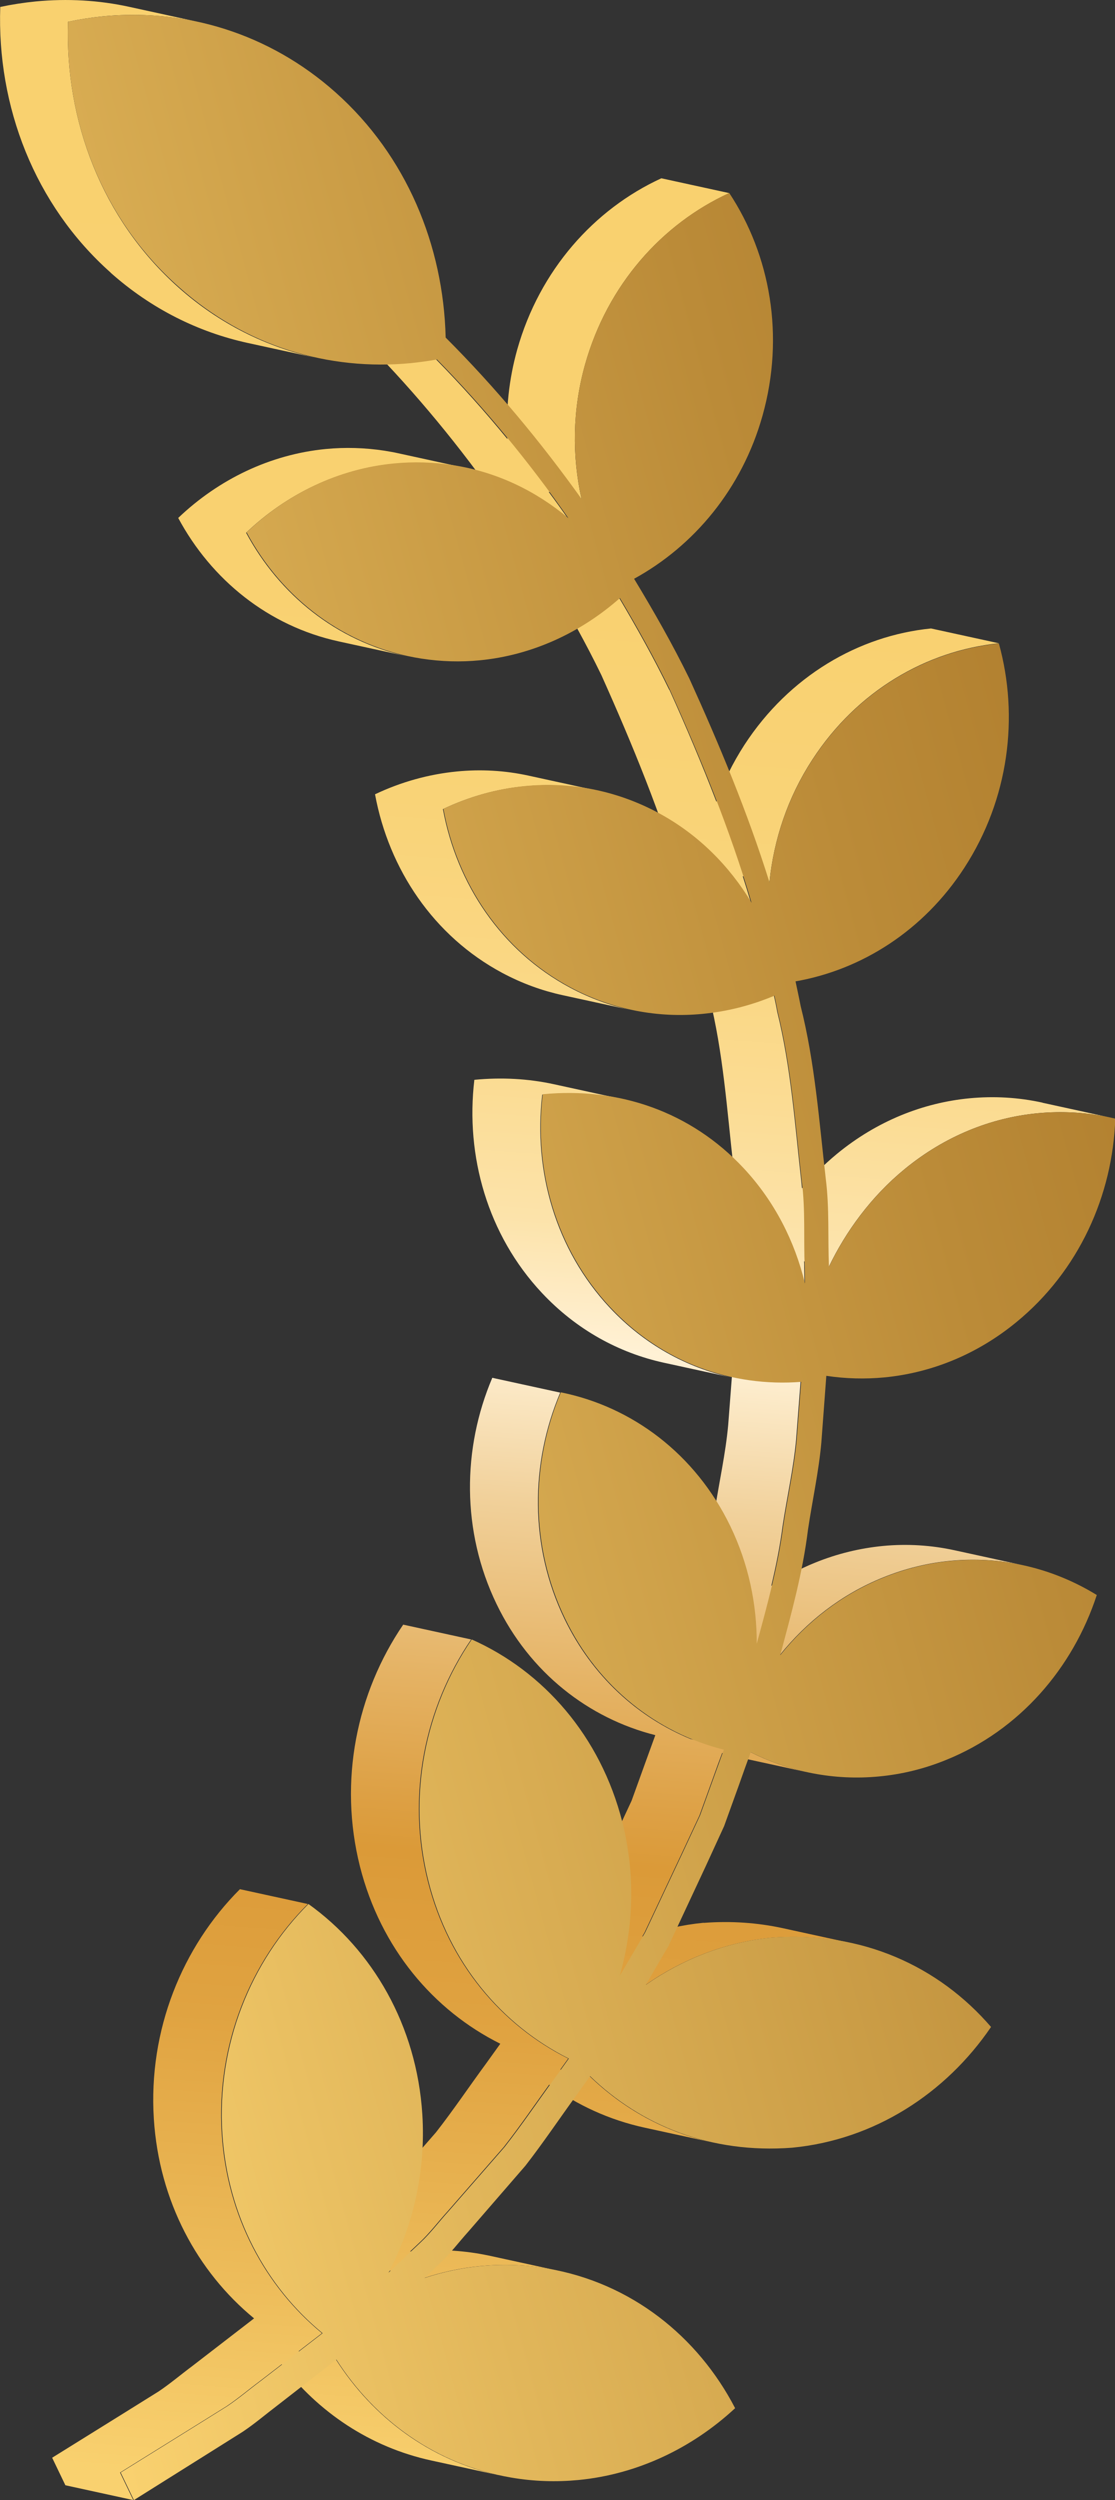
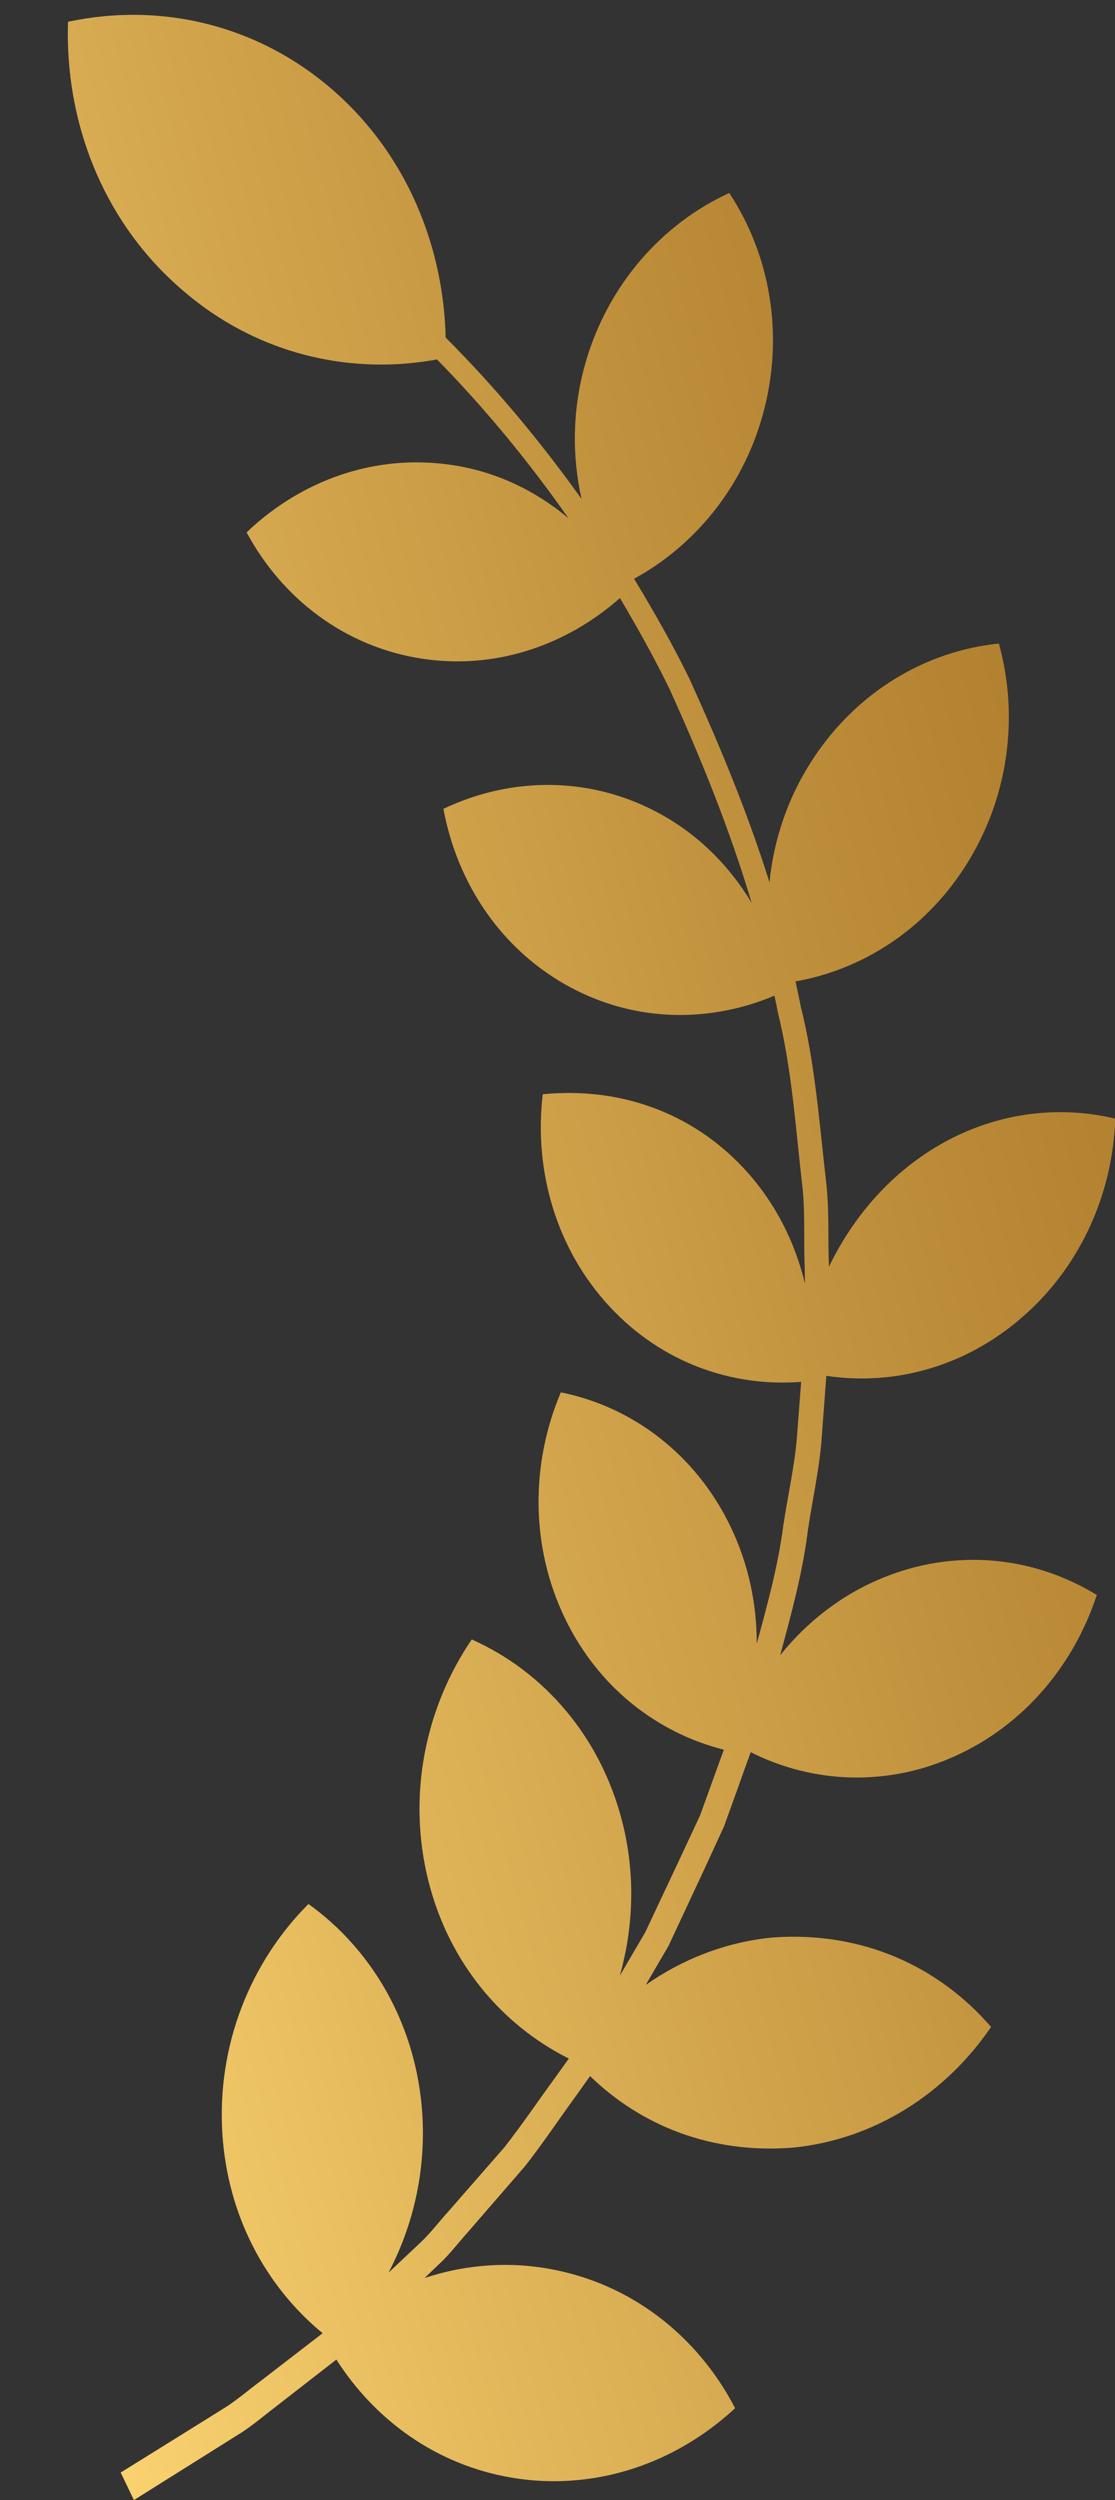
<svg xmlns="http://www.w3.org/2000/svg" id="_图层_2" data-name="图层 2" viewBox="0 0 85.09 190.71">
  <rect x="0" y="0" width="85.09" height="190.71" fill="#333333" stroke="none" />
  <defs>
    <style>
      .cls-1 {
        fill: url(#linear-gradient);
      }

      .cls-1, .cls-2 {
        stroke-width: 0px;
      }

      .cls-2 {
        fill: url(#linear-gradient-2);
      }
    </style>
    <linearGradient id="linear-gradient" x1="31.45" y1="190.03" x2="45.9" y2="-4.55" gradientUnits="userSpaceOnUse">
      <stop offset="0" stop-color="#f9d16f" />
      <stop offset=".07" stop-color="#eebe5c" />
      <stop offset=".18" stop-color="#e0a341" />
      <stop offset=".25" stop-color="#db9a38" />
      <stop offset=".27" stop-color="#dda044" />
      <stop offset=".32" stop-color="#e5b365" />
      <stop offset=".39" stop-color="#f1d19b" />
      <stop offset=".45" stop-color="#fff1d5" />
      <stop offset=".47" stop-color="#feebc4" />
      <stop offset=".5" stop-color="#fce3aa" />
      <stop offset=".55" stop-color="#fbdc94" />
      <stop offset=".6" stop-color="#fad783" />
      <stop offset=".66" stop-color="#f9d377" />
      <stop offset=".75" stop-color="#f9d170" />
      <stop offset="1" stop-color="#f9d16f" />
    </linearGradient>
    <linearGradient id="linear-gradient-2" x1="-13.1" y1="105.91" x2="136.87" y2="64.81" gradientUnits="userSpaceOnUse">
      <stop offset="0" stop-color="#f9d16f" />
      <stop offset=".2" stop-color="#e1b65a" />
      <stop offset=".55" stop-color="#bb8b38" />
      <stop offset=".83" stop-color="#a47023" />
      <stop offset="1" stop-color="#9c671c" />
    </linearGradient>
  </defs>
  <g id="_图层_1-2" data-name="图层 1">
    <g>
-       <path class="cls-1" d="m38.15,38.42c-3.03-4.32-6.37-8.38-10.03-12.11l5.18,1.13c1.89,1.93,3.7,3.95,5.42,6.05-.12-2.23.11-4.53.75-6.82,1.71-6.07,5.88-10.72,11-13.07l5.18,1.13c-5.12,2.34-9.29,6.99-11,13.07-.98,3.49-1,7.01-.27,10.27l-2.51-.55c.5.67.99,1.35,1.47,2.04l-5.18-1.13Zm-12.29,10.51l5.18,1.13c-5.38-1.17-9.73-4.71-12.26-9.42,3.09-2.95,7.03-4.86,11.27-5.26,1.46-.14,2.96-.1,4.47.13.36.06.72.12,1.07.2l-5.18-1.13c-.35-.08-.71-.14-1.07-.2-1.51-.23-3-.27-4.47-.13-4.24.41-8.18,2.31-11.27,5.26,2.53,4.71,6.88,8.25,12.26,9.42Zm15.49,49.69c2.63,2.81,5.88,4.58,9.31,5.33l5.18,1.13c-3.43-.75-6.68-2.52-9.31-5.33-4.14-4.43-5.84-10.44-5.15-16.25,2.07-.2,4.1-.09,6.04.33l-5.18-1.13c-1.94-.42-3.97-.53-6.04-.33h0c-.69,5.81,1.01,11.83,5.15,16.25Zm4.18-38.32l-5.18-1.13c-1.82-.4-3.67-.5-5.49-.32-2.15.21-4.26.8-6.24,1.74,1.05,5.7,4.46,10.82,9.72,13.63,1.48.79,3.02,1.35,4.58,1.69l5.18,1.13c-1.56-.34-3.1-.9-4.58-1.69-5.27-2.81-8.67-7.92-9.72-13.63,1.98-.94,4.09-1.54,6.24-1.74,1.82-.18,3.67-.07,5.49.32ZM8.44,20.8c3.11,2.77,6.71,4.54,10.46,5.36l5.18,1.13c-3.75-.82-7.35-2.59-10.46-5.36C7.79,16.74,4.94,9.22,5.19,1.66c.9-.19,1.8-.33,2.71-.42,2.4-.23,4.82-.09,7.18.42l-5.18-1.13C7.55.01,5.13-.12,2.73.11,1.82.2.91.34.02.53c-.26,7.56,2.6,15.09,8.43,20.27Zm42.63,31.82c-1.16-2.39-2.46-4.71-3.81-6.99l-5.18-1.13c1.35,2.28,2.65,4.6,3.81,6.99,2.37,5.28,4.58,10.68,6.24,16.26l5.18,1.13c-.2-.68-.41-1.36-.63-2.04l2.04.44c.33-3.23,1.38-6.43,3.27-9.33,3.41-5.25,8.71-8.32,14.24-8.88l-5.18-1.13c-5.52.55-10.82,3.63-14.24,8.88-.9,1.39-1.61,2.84-2.14,4.34-1.11-2.89-2.32-5.74-3.59-8.55Zm28.48,31.49c-1.82-.4-3.7-.51-5.57-.33-3.54.34-7.06,1.73-10.11,4.24-.98.81-1.87,1.7-2.67,2.63-.02-.17-.03-.35-.05-.52-.49-4.34-.79-8.72-1.84-12.95-.07-.41-.16-.82-.25-1.23l-5.18-1.13c.08.41.17.81.25,1.23,1.06,4.23,1.35,8.61,1.84,12.95.27,2.17.13,4.38.22,6.56,0,.41,0,.82.02,1.23l5.18,1.13c0-.41-.02-.82-.02-1.22,0-.16,0-.32-.01-.48l1.89.41c1.27-2.64,3.2-5.34,5.81-7.47,3.05-2.5,6.57-3.9,10.11-4.24,1.87-.18,3.75-.07,5.57.33l-5.18-1.13Zm-12.19,33.82c-1.72.17-3.45.58-5.15,1.27-1.19.48-2.31,1.08-3.35,1.77.36-1.52.67-3.06.87-4.62.33-2.17.82-4.33,1.02-6.51l.34-4.42-5.18-1.13-.34,4.42c-.2,2.19-.69,4.34-1.02,6.51-.39,3.08-1.21,6.06-2.03,9.05l2.13.46c-.11.13-.21.26-.32.39l5.18,1.13c2.06-2.56,4.71-4.64,7.88-5.92,1.7-.69,3.43-1.11,5.15-1.27,1.87-.18,3.72-.06,5.5.33l-5.18-1.13c-1.78-.39-3.63-.51-5.5-.33Zm-41.73,62.05l-2.85-.62,1.79-1.38c-4.32-3.55-7.25-8.93-7.65-15.22-.43-6.79,2.17-13.12,6.57-17.52l-5.18-1.13c-4.4,4.4-7,10.74-6.57,17.52.4,6.29,3.33,11.67,7.65,15.22h0l-4.72,3.64c-.86.64-1.68,1.34-2.56,1.93l-2.71,1.69-5.42,3.37,1.01,2.1,5.18,1.13-1.01-2.1,5.42-3.37,2.71-1.69c.88-.59,1.7-1.29,2.56-1.93l1.65-1.27c2.79,3.65,6.73,6.32,11.41,7.34l5.18,1.13c-5.3-1.15-9.65-4.43-12.46-8.84Zm17.12-22.1l.61-.85c-5.1-2.55-9.14-7.3-10.71-13.52-1.65-6.54-.24-13.25,3.3-18.45l-5.18-1.13c-3.54,5.19-4.95,11.9-3.3,18.45,1.58,6.23,5.61,10.98,10.71,13.52l-1.07,1.49c-1.29,1.75-2.5,3.56-3.84,5.27l-4.27,4.89c-.73.8-1.38,1.67-2.17,2.41l-2.41,2.27,5.18,1.13.17-.16,2.59.57c1.39-.46,2.83-.77,4.3-.91,1.67-.16,3.38-.11,5.1.19.29.05.58.11.87.17l-5.18-1.13c-.29-.06-.58-.12-.87-.17-1.72-.29-3.43-.35-5.1-.19-.06,0-.13.02-.19.02l.71-.67c.79-.73,1.44-1.61,2.17-2.41l4.27-4.89c1.21-1.54,2.32-3.17,3.47-4.76,2.13,1.56,4.58,2.69,7.28,3.28l5.18,1.13c-3.64-.79-6.82-2.58-9.39-5.07l-2.24-.49Zm10.95-11.21c-1.63.16-3.2.52-4.69,1.05l.18-.31,2.8-5.95,1.39-2.98,1.12-3.1c.2-.56.4-1.11.61-1.66.42.12.85.24,1.27.33l5.18,1.13c-1.49-.33-2.94-.84-4.3-1.53l-4.55-.99c-4.04-1.66-7.52-4.79-9.64-9.18-2.68-5.55-2.6-11.87-.32-17.25.09.02.18.04.27.06l-5.18-1.13c-.09-.02-.18-.04-.27-.06-2.29,5.38-2.36,11.7.32,17.25,2.54,5.27,7.05,8.73,12.12,10.01l3.25.71h0s-3.25-.71-3.25-.71c-.23.63-.46,1.26-.69,1.9l-1.12,3.1-1.39,2.98-2.8,5.95-1.94,3.31,2.28.5c-.09.06-.19.13-.28.19l5.18,1.13c2.81-1.96,6.08-3.26,9.63-3.61,2.11-.16,4.12-.01,6.02.4l-5.18-1.13c-1.9-.41-3.91-.56-6.02-.4Z" />
      <path class="cls-2" d="m7.91,1.24c6.23-.6,12.61,1.28,17.7,5.81,5.42,4.83,8.23,11.68,8.4,18.7,3.78,3.78,7.23,7.92,10.37,12.31-.73-3.27-.71-6.78.27-10.27,1.71-6.07,5.88-10.72,11-13.07,3.13,4.73,4.25,10.91,2.54,16.99-1.57,5.59-5.24,9.94-9.8,12.44,1.5,2.48,2.94,5,4.22,7.62,2.29,5.04,4.44,10.2,6.11,15.53.33-3.23,1.38-6.43,3.27-9.33,3.41-5.25,8.71-8.32,14.24-8.88,1.54,5.57.77,11.86-2.64,17.11-3.13,4.82-7.86,7.78-12.88,8.66.13.63.27,1.25.39,1.88,1.09,4.31,1.41,8.77,1.92,13.2.28,2.21.15,4.46.24,6.69,1.27-2.64,3.2-5.34,5.81-7.47,3.05-2.5,6.57-3.9,10.11-4.24,1.99-.19,4-.05,5.93.41-.19,5.84-2.77,11.61-7.54,15.52-3.04,2.5-6.55,3.88-10.08,4.22-1.48.14-2.97.1-4.43-.12l-.38,5.09c-.2,2.23-.69,4.43-1.02,6.65-.4,3.26-1.27,6.41-2.12,9.57,2.06-2.56,4.71-4.64,7.88-5.92,1.7-.69,3.43-1.11,5.15-1.27,3.95-.38,7.83.57,11.13,2.6-1.82,5.56-5.88,10.31-11.5,12.58-1.69.69-3.41,1.1-5.12,1.26-3.43.33-6.8-.35-9.79-1.85-.3.82-.6,1.65-.89,2.48l-1.14,3.16-1.4,3.05-2.84,6.08-1.74,2.98c2.81-1.96,6.08-3.26,9.63-3.61,6.86-.52,12.74,2.2,16.72,6.82-3.46,5.08-8.91,8.61-15.18,9.21-6.2.47-11.51-1.68-15.42-5.46l-1.02,1.43c-1.31,1.8-2.55,3.65-3.91,5.4l-4.35,5.02c-.74.82-1.41,1.72-2.22,2.47l-1.13,1.08c1.39-.46,2.83-.77,4.3-.91,1.67-.16,3.38-.11,5.1.19,6.35,1.09,11.45,5.16,14.3,10.65-3.31,3.07-7.49,5.05-11.97,5.48-1.68.16-3.4.11-5.13-.19-5.69-.97-10.37-4.36-13.33-9l-4.54,3.53c-.87.66-1.71,1.38-2.61,1.98l-2.77,1.74-5.53,3.47-1.01-2.1,5.42-3.37,2.71-1.69c.88-.59,1.7-1.29,2.56-1.93l4.72-3.64c-4.32-3.55-7.25-8.93-7.65-15.22-.43-6.79,2.17-13.12,6.57-17.52,4.9,3.51,8.26,9.27,8.69,16.05.27,4.34-.7,8.49-2.58,12.07l2.41-2.27c.79-.73,1.44-1.61,2.17-2.41l4.27-4.89c1.34-1.71,2.56-3.52,3.84-5.27l1.07-1.49c-5.1-2.55-9.14-7.3-10.71-13.52-1.65-6.54-.24-13.25,3.3-18.45,5.47,2.43,9.83,7.38,11.49,13.92,1.01,3.97.86,8.01-.19,11.73l1.94-3.31,2.8-5.95,1.39-2.98,1.12-3.1c.23-.64.46-1.27.69-1.9-5.07-1.28-9.58-4.74-12.12-10.01-2.68-5.55-2.6-11.87-.32-17.25,5.41,1.09,10.26,4.67,12.94,10.22,1.38,2.86,2.02,5.93,2.01,8.96.81-2.99,1.64-5.97,2.03-9.05.33-2.17.82-4.33,1.02-6.51l.34-4.42c-5.27.41-10.62-1.46-14.57-5.69-4.14-4.43-5.84-10.44-5.15-16.25,5.79-.56,11.29,1.32,15.33,5.64,2.36,2.53,3.9,5.57,4.68,8.8,0-.41-.02-.82-.02-1.22-.09-2.19.06-4.4-.22-6.56-.49-4.34-.79-8.72-1.84-12.95-.07-.41-.16-.82-.25-1.23-1.75.74-3.6,1.21-5.48,1.39-3.38.33-6.85-.3-10.06-2.01-5.27-2.81-8.67-7.92-9.72-13.63,1.98-.94,4.09-1.54,6.24-1.74,3.39-.33,6.88.3,10.11,2.02,3.06,1.63,5.46,4.05,7.17,6.89-1.66-5.59-3.86-10.99-6.24-16.26-1.16-2.39-2.46-4.71-3.81-6.99-3,2.65-6.73,4.37-10.71,4.75-1.45.14-2.93.1-4.43-.13-5.88-.91-10.65-4.6-13.35-9.63,3.09-2.95,7.03-4.86,11.27-5.26,1.46-.14,2.96-.1,4.47.13,3.37.52,6.35,1.98,8.82,4.05-3.03-4.32-6.37-8.38-10.03-12.11-.66.12-1.33.21-2,.28-6.22.6-12.59-1.26-17.67-5.78C7.79,16.74,4.94,9.22,5.19,1.66c.9-.19,1.8-.33,2.71-.42Z" />
    </g>
  </g>
</svg>